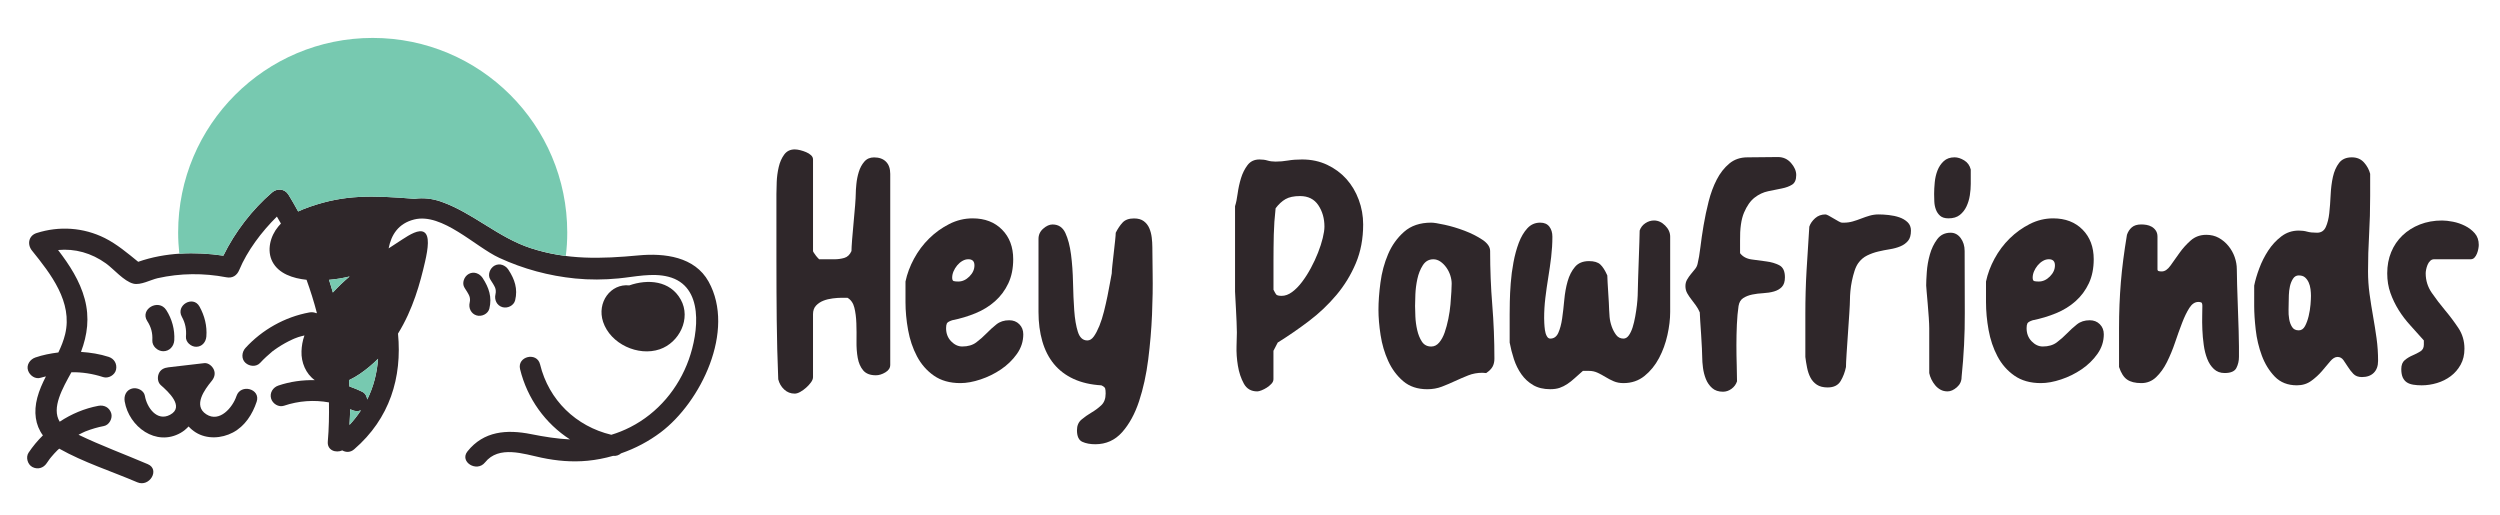
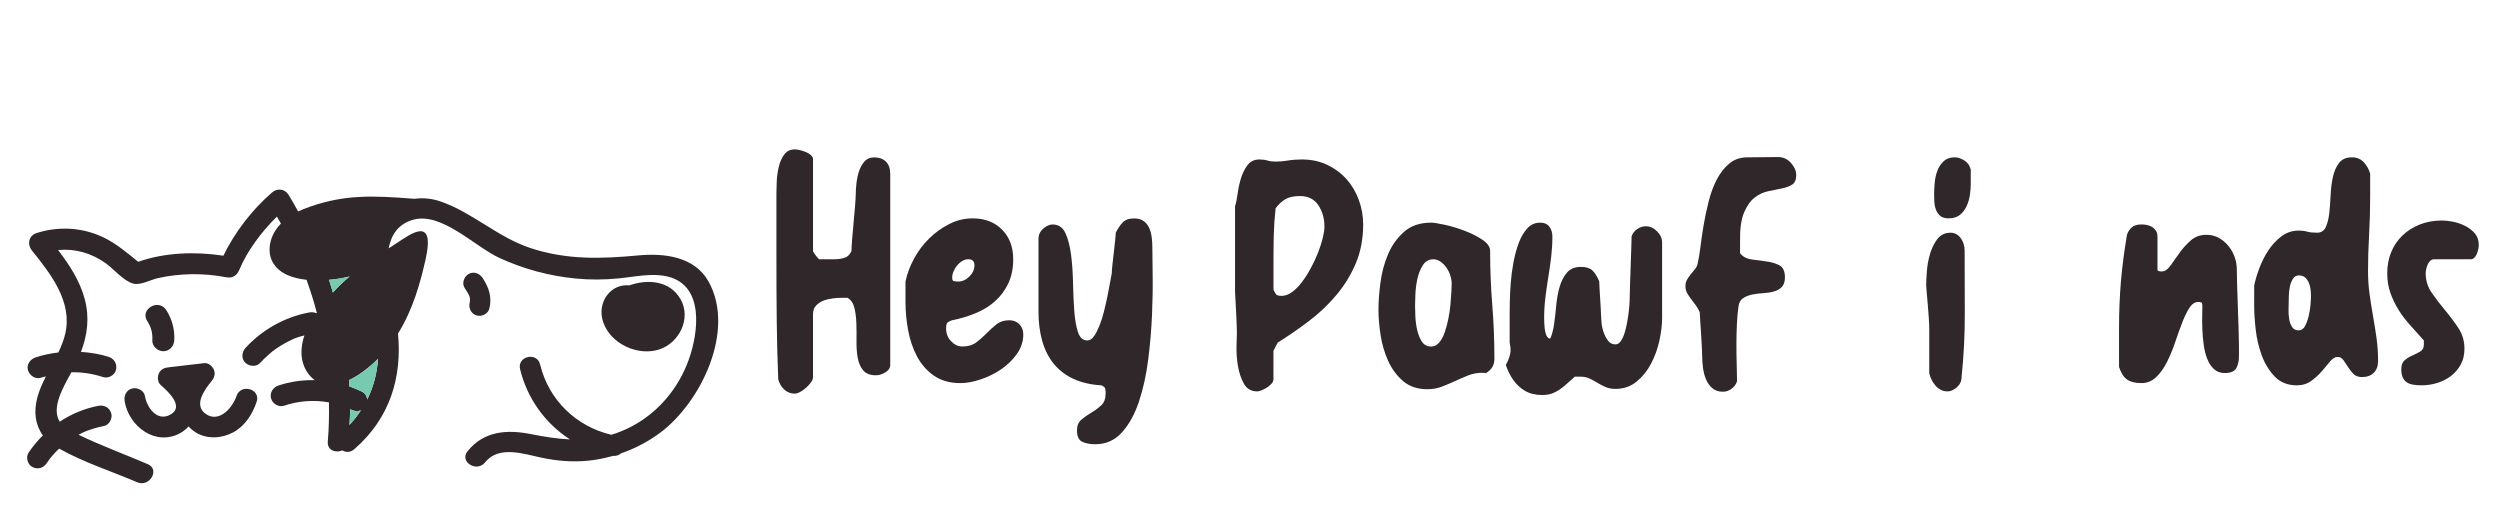
<svg xmlns="http://www.w3.org/2000/svg" version="1.1" id="Layer_1" x="0px" y="0px" viewBox="0 0 1497.72 308.39" style="enable-background:new 0 0 1497.72 308.39;" xml:space="preserve">
  <style type="text/css">
	.st0{fill:#2F272A;}
	.st1{fill:#77C9B0;}
</style>
  <g>
    <g>
      <g>
        <g>
          <path class="st0" d="M141.66,237.28c-2.25,6.79-10.12,16.09-18.09,10.91c-8.06-5.24-0.97-14.82,3.22-19.93      c1.63-1.98,2.39-4.37,1.3-6.85c-0.91-2.07-3.27-4.14-5.73-3.86c-7.19,0.84-14.37,1.67-21.55,2.51c-2.54,0.3-4.72,1.33-5.73,3.86      c-0.89,2.21-0.61,5.19,1.3,6.85c4.41,3.86,14.42,12.98,5.49,17.73c-7.88,4.19-13.9-4.42-15.07-11.35      c-0.57-3.34-4.69-5.22-7.72-4.38c-3.54,0.97-4.95,4.37-4.38,7.72c2.57,15.21,18.8,27.18,33.5,18.85      c1.82-1.03,3.38-2.37,4.77-3.86c1.26,1.37,2.7,2.57,4.27,3.56c6.69,4.19,15.48,3.67,22.29,0.07      c7.19-3.8,11.75-10.95,14.24-18.48C156.3,232.93,144.19,229.64,141.66,237.28z" />
        </g>
        <g>
          <path class="st0" d="M424.53,168.75c-8.32-15.04-26.52-17.19-41.95-15.75c-22.41,2.1-42.97,2.77-64.71-4.37      c-19.59-6.44-34.49-21.1-53.59-27.82c-5.39-1.9-10.82-2.44-15.95-1.71c-26.01-2.07-41.69-2.46-62.47,4.67      c-2.81,0.97-5.18,1.93-7.24,2.91c-1.91-3.37-3.73-6.79-5.81-10.07c-2.28-3.6-6.74-3.96-9.86-1.27      c-11.8,10.16-22.2,23.61-29.13,37.84c-16.8-2.54-34.93-1.99-51.03,3.66c-6.34-5.16-12.81-10.62-20.03-14.23      c-12.77-6.38-27.28-7.32-40.84-2.99c-4.81,1.54-5.74,6.8-2.77,10.49c11.32,14.05,24.51,30.84,19.88,50.11      c-0.92,3.81-2.38,7.41-4.06,10.93c-4.69,0.59-9.34,1.48-13.8,3.02c-3.1,1.07-5.47,4.35-4.38,7.72c0.99,3.07,4.4,5.53,7.72,4.38      c1-0.34,2-0.49,3-0.78c-2.1,4.11-4,8.31-5.18,12.8c-2.22,8.48-1.2,16.35,3.38,22.53c-3.19,3.15-6.08,6.62-8.58,10.36      c-1.83,2.74-0.62,7.07,2.25,8.59c3.16,1.67,6.63,0.67,8.58-2.25c0.54-0.81,1.1-1.61,1.68-2.4c0.09-0.13,0.16-0.21,0.21-0.29      c0.26-0.33,0.52-0.65,0.79-0.98c1.18-1.43,2.44-2.8,3.75-4.1c0.35-0.35,0.74-0.65,1.09-0.98c14.52,8.2,31.53,13.63,46.77,20.16      c7.34,3.15,13.74-7.66,6.33-10.84c-13.7-5.87-28.03-11.13-41.52-17.63c0.06-0.03,0.11-0.07,0.16-0.1      c0.78-0.41,1.56-0.8,2.36-1.18c0.44-0.21,0.89-0.41,1.33-0.61c0.15-0.07,0.17-0.08,0.24-0.11c0.01,0,0.02,0,0.15-0.05      c3.55-1.39,7.19-2.47,10.94-3.18c3.23-0.61,5.37-4.68,4.38-7.72c-1.12-3.45-4.26-5.04-7.72-4.38      c-8.31,1.57-16.15,4.88-23.13,9.51c-5.12-8.26,1.82-20.22,7.02-29.64c6.34-0.1,12.68,0.85,19,2.91      c3.12,1.02,6.99-1.18,7.72-4.38c0.78-3.44-1.04-6.63-4.38-7.72c-5.37-1.75-10.97-2.6-16.61-2.99      c3.85-10.17,5.22-20.54,2.24-31.67c-2.94-10.96-9.13-20.44-15.97-29.37c10.15-0.95,19.99,1.77,28.73,8.06      c4.58,3.29,10.71,10.66,16.38,12.09c4.32,1.09,10.41-2.34,14.54-3.27c13.55-3.04,27.54-3.15,41.17-0.54      c3.66,0.7,6.32-1.03,7.72-4.38c4.78-11.48,13.29-22.81,22.56-31.99c0.81,1.39,1.63,2.78,2.41,4.18      c-0.53,0.56-1.04,1.14-1.54,1.74c-4.88,5.8-7.05,14.43-3.53,21.16c3.74,7.14,12.26,9.94,20.42,10.79      c2.34,6.51,4.42,13.09,6.16,19.78c-0.06,0.09-0.13,0.18-0.2,0.28c-1.27-0.57-2.72-0.79-4.28-0.5      c-14.6,2.67-28.31,10.35-38.3,21.31c-2.21,2.42-2.58,6.51,0,8.87c2.41,2.21,6.51,2.59,8.87,0c2.28-2.49,4.75-4.7,7.32-6.87      c0.05-0.04,0.03-0.02,0.06-0.05c0.02-0.02,0.01,0,0.04-0.02c0.39-0.28,0.77-0.57,1.16-0.85c0.62-0.45,1.25-0.88,1.89-1.31      c1.43-0.95,2.91-1.85,4.42-2.69c1.42-0.79,2.88-1.52,4.36-2.2c0.35-0.16,0.7-0.31,1.05-0.47c0.07-0.03,0.03-0.02,0.06-0.03      c0.1-0.04,0.1-0.03,0.29-0.11c0.71-0.28,1.43-0.55,2.15-0.81c1.2-0.43,2.46-0.63,3.68-0.98c-1.19,3.38-1.64,6.36-1.76,9.46      c-0.27,6.66,2.62,13.55,7.96,17.32c-7.36-0.16-14.74,0.84-21.81,3.23c-3.21,1.08-5.32,4.31-4.38,7.72      c0.86,3.13,4.49,5.47,7.72,4.38c8.76-2.96,18.05-3.63,26.96-2c0.12,7.79-0.01,15.61-0.69,23.44c-0.46,5.31,4.82,7.02,8.68,5.32      c2.09,1.21,4.77,1.36,7.11-0.66c21.39-18.46,28.78-43.08,26.27-69.32c9-14.52,13.31-30.44,16.2-43.05      c1.9-8.29,2.77-15.55-0.51-17.67c-3.13-2.03-8.74,1.47-13.14,4.33c-2.88,1.87-5.58,3.63-8.17,5.34      c1.58-8.22,5.89-14.94,15.27-17.3c16.77-4.23,36.61,16.34,51.02,22.98c14.4,6.64,29.73,10.79,45.52,12.36      c8.63,0.86,17.31,0.79,25.94-0.05c9.67-0.93,20.14-3.47,29.78-1.02c21.63,5.49,18.12,33.33,12.31,49.61      c-6.2,17.36-18.52,32.07-35.01,40.49c-3.84,1.96-7.63,3.46-11.42,4.6c-21.1-5.04-37.46-20.71-42.68-42.18      c-1.87-7.7-13.86-4.85-11.98,2.88c4.3,17.65,15.18,32.61,29.9,42.08c-7.58-0.35-15.3-1.57-23.32-3.17      c-14.54-2.89-28.34-1.87-38.09,10.33c-4.99,6.24,5.58,12.79,10.51,6.62c8.28-10.37,23.17-5.08,33.8-2.84      c9.21,1.94,18.37,2.74,27.76,1.83c5.13-0.5,10.16-1.5,15.09-2.9c1.94,0.19,3.59-0.44,4.84-1.52c8.49-2.94,16.53-7.16,23.76-12.6      C419.86,240.9,440.76,198.07,424.53,168.75z M197.11,167.66c4.26-0.36,8.37-1.05,12.33-2.03c-3.61,3.03-6.89,6.19-10.03,9.6      C198.65,172.7,197.96,170.16,197.11,167.66z M209.37,254.57c0.14-3.13,0.41-6.27,0.43-9.41c0.32,0.15,0.65,0.26,0.96,0.42      c1.76,0.88,3.73,0.92,5.46,0.27C214.23,248.87,211.96,251.78,209.37,254.57z M220.01,239.32c-0.24-1.9-1.17-3.7-2.92-4.58      c-2.53-1.27-5.14-2.31-7.79-3.24c-0.07-1.26-0.05-2.52-0.14-3.77c2.23-1.07,4.38-2.32,6.37-3.67c4.09-2.78,7.69-5.87,10.97-9.13      C225.88,223.51,223.78,231.71,220.01,239.32z" />
        </g>
        <g>
          <path class="st0" d="M395.21,209.26c11.76-3.99,18.94-18.46,12.62-29.79c-6.39-11.45-19.75-12.39-30.85-8.49      c-11.08-1.2-19.57,10.13-15.66,21.89C365.71,206.04,382.3,213.65,395.21,209.26z" />
        </g>
        <g>
          <path class="st0" d="M281.38,181.28c-0.79,3.23,0.81,6.68,4.12,7.68c3.06,0.92,6.89-0.87,7.68-4.12      c1.66-6.81-0.27-12.53-4-18.23c-1.82-2.78-5.23-4.19-8.34-2.52c-2.73,1.47-4.35,5.54-2.52,8.34c0.97,1.48,2.39,3.7,2.84,4.86      C281.58,178.38,281.75,179.78,281.38,181.28z" />
        </g>
        <g>
-           <path class="st0" d="M300.94,184c3.06,0.92,6.88-0.87,7.68-4.12c1.66-6.81-0.27-12.53-4-18.23c-1.82-2.78-5.23-4.18-8.34-2.52      c-2.73,1.47-4.35,5.54-2.52,8.34c0.97,1.47,2.39,3.7,2.84,4.85c0.43,1.09,0.59,2.49,0.23,3.99      C296.03,179.56,297.62,183.01,300.94,184z" />
-         </g>
+           </g>
        <g>
          <path class="st0" d="M97.83,210.42c3.73,0,6.38-3.02,6.58-6.58c0.36-6.37-1.36-12.76-4.82-18.11      c-4.59-7.08-15.99-0.49-11.36,6.64c2.33,3.59,3.27,7.19,3.03,11.46C91.04,207.39,94.41,210.42,97.83,210.42z" />
        </g>
        <g>
-           <path class="st0" d="M117.51,207.75c3.53,0,5.83-2.81,6.11-6.11c0.53-6.32-1.05-12.51-4.12-18.02      c-3.82-6.87-14.38-0.72-10.55,6.17c2.09,3.76,2.81,7.58,2.45,11.85C111.12,204.93,114.4,207.75,117.51,207.75z" />
-         </g>
+           </g>
      </g>
      <g>
        <path class="st1" d="M209.48,165.61c-3.63,3.01-6.9,6.19-10.08,9.64c-0.71-2.56-1.41-5.13-2.3-7.61     C201.35,167.29,205.5,166.59,209.48,165.61z" />
      </g>
      <g>
        <path class="st1" d="M216.2,245.82c-1.94,3.01-4.24,5.92-6.81,8.75c0.09-3.18,0.35-6.28,0.44-9.37c0.26,0.09,0.62,0.27,0.88,0.35     C212.49,246.44,214.52,246.53,216.2,245.82z" />
      </g>
      <g>
        <path class="st1" d="M215.5,224.07c4.16-2.83,7.69-5.84,10.97-9.11c-0.62,8.58-2.65,16.71-6.46,24.41     c-0.27-1.95-1.15-3.72-2.92-4.6c-2.56-1.33-5.13-2.3-7.78-3.27c-0.09-1.24-0.09-2.48-0.18-3.8     C211.43,226.63,213.55,225.39,215.5,224.07z" />
      </g>
      <g>
-         <path class="st1" d="M339.83,139.26c0,4.78-0.26,9.46-0.88,14.06c-6.99-0.89-13.97-2.39-21.05-4.69     c-19.63-6.46-34.49-21.14-53.59-27.85c-5.4-1.86-10.88-2.39-16.01-1.68c-26-2.03-41.65-2.48-62.43,4.69     c-2.83,0.97-5.22,1.95-7.25,2.92c-1.94-3.36-3.71-6.81-5.84-10.08c-2.21-3.62-6.72-3.98-9.82-1.33     c-11.85,10.17-22.19,23.61-29.18,37.85c-8.58-1.24-17.51-1.77-26.35-1.15c-0.44-4.16-0.71-8.4-0.71-12.73     c0-64.38,52.17-116.55,116.55-116.55S339.83,74.88,339.83,139.26z" />
-       </g>
+         </g>
    </g>
    <g>
      <path class="st0" d="M476.11,89.51c0.97,0,2.07,0.15,3.29,0.46c1.22,0.31,2.4,0.7,3.56,1.19c1.16,0.49,2.13,1.1,2.92,1.83    c0.79,0.73,1.19,1.58,1.19,2.56v54.84c0,0.25,0.18,0.61,0.55,1.1c0.24,0.37,0.58,0.85,1.01,1.46c0.43,0.61,1.13,1.4,2.1,2.38h4.75    h4.39c2.07,0,4.05-0.27,5.94-0.82c1.89-0.55,3.32-1.92,4.3-4.11c0-1.22,0.12-3.47,0.37-6.76c0.24-3.29,0.55-6.76,0.91-10.42    c0.37-3.66,0.67-7.1,0.91-10.33c0.24-3.23,0.37-5.45,0.37-6.67c0-1.46,0.12-3.44,0.37-5.94c0.24-2.5,0.73-4.94,1.46-7.31    c0.73-2.38,1.83-4.42,3.29-6.12c1.46-1.71,3.41-2.56,5.85-2.56c3.04,0,5.42,0.85,7.13,2.56c1.71,1.71,2.56,4.14,2.56,7.31v114.44    c0,1.83-0.98,3.32-2.93,4.48c-1.95,1.16-3.84,1.74-5.67,1.74c-3.41,0-5.94-0.97-7.59-2.92c-1.65-1.95-2.74-4.45-3.29-7.5    c-0.55-3.04-0.79-6.4-0.73-10.05c0.06-3.66,0.03-7.22-0.09-10.69c-0.12-3.47-0.52-6.58-1.19-9.32c-0.67-2.74-2.04-4.72-4.11-5.94    h-3.66c-1.46,0-3.2,0.12-5.21,0.37c-2.01,0.25-3.87,0.7-5.58,1.37c-1.71,0.67-3.17,1.65-4.39,2.92c-1.22,1.28-1.83,3.02-1.83,5.21    v37.66c0,0.98-0.4,2.01-1.19,3.11c-0.79,1.1-1.77,2.16-2.92,3.2c-1.16,1.03-2.35,1.89-3.56,2.56c-1.22,0.67-2.32,1.01-3.29,1.01    c-2.44,0-4.54-0.82-6.31-2.47c-1.77-1.65-2.96-3.69-3.56-6.12c-0.49-12.19-0.79-24.01-0.91-35.46    c-0.12-11.45-0.18-23.58-0.18-36.38V116.2c0-1.83,0.06-4.23,0.18-7.22c0.12-2.98,0.52-5.94,1.19-8.87    c0.67-2.92,1.77-5.42,3.29-7.5C471.33,90.54,473.43,89.51,476.11,89.51z" />
      <path class="st0" d="M542.47,180.91v-12.25c0.97-4.63,2.68-9.2,5.12-13.71c2.44-4.51,5.45-8.53,9.05-12.07    c3.59-3.53,7.62-6.43,12.07-8.68c4.45-2.25,9.11-3.38,13.98-3.38c7.31,0,13.19,2.26,17.64,6.76c4.45,4.51,6.67,10.42,6.67,17.73    c0,5.48-0.98,10.3-2.92,14.44c-1.95,4.14-4.6,7.71-7.95,10.69c-3.35,2.99-7.25,5.39-11.7,7.22c-4.45,1.83-9.11,3.23-13.98,4.2    c-1.83,0.61-2.9,1.25-3.2,1.92c-0.31,0.67-0.46,1.62-0.46,2.83c0,3.17,1.01,5.79,3.02,7.86c2.01,2.07,4.23,3.11,6.67,3.11    c3.41,0,6.22-0.82,8.41-2.47c2.19-1.65,4.23-3.44,6.12-5.39c1.89-1.95,3.87-3.75,5.94-5.39c2.07-1.65,4.63-2.47,7.68-2.47    c2.44,0,4.45,0.79,6.03,2.38c1.58,1.58,2.38,3.6,2.38,6.03c0,4.27-1.28,8.2-3.84,11.79c-2.56,3.6-5.73,6.67-9.51,9.23    c-3.78,2.56-7.86,4.57-12.25,6.03c-4.39,1.46-8.41,2.19-12.06,2.19c-6.34,0-11.64-1.49-15.9-4.48    c-4.27-2.98-7.65-6.85-10.15-11.61c-2.5-4.75-4.27-9.99-5.3-15.72C542.99,192,542.47,186.4,542.47,180.91z M570.44,166.29    c0,1.22,0.3,1.92,0.91,2.1c0.61,0.18,1.52,0.27,2.74,0.27c2.44,0,4.66-1.01,6.67-3.02c2.01-2.01,3.02-4.23,3.02-6.67    c0-2.44-1.22-3.66-3.66-3.66c-1.22,0-2.41,0.34-3.56,1.01c-1.16,0.67-2.19,1.55-3.11,2.65s-1.65,2.29-2.19,3.56    C570.72,163.82,570.44,165.07,570.44,166.29z" />
      <path class="st0" d="M630.58,134.48c3.53,0,6.09,1.71,7.68,5.12c1.58,3.41,2.71,7.71,3.38,12.89c0.67,5.18,1.07,10.76,1.19,16.73    c0.12,5.97,0.37,11.55,0.73,16.73c0.37,5.18,1.1,9.48,2.19,12.89c1.1,3.41,2.98,5.12,5.67,5.12c1.46,0,2.77-0.82,3.93-2.47    c1.16-1.65,2.25-3.75,3.29-6.31c1.03-2.56,1.95-5.42,2.74-8.59c0.79-3.17,1.49-6.24,2.1-9.23c0.61-2.98,1.12-5.7,1.55-8.13    c0.43-2.44,0.76-4.26,1.01-5.48c0-0.97,0.12-2.59,0.37-4.84c0.24-2.25,0.52-4.69,0.82-7.31c0.3-2.62,0.58-5.09,0.82-7.4    c0.24-2.31,0.37-3.9,0.37-4.75c1.22-2.44,2.59-4.48,4.11-6.12c1.52-1.65,3.81-2.47,6.86-2.47c2.44,0,4.39,0.55,5.85,1.65    s2.56,2.5,3.29,4.2c0.73,1.71,1.22,3.56,1.46,5.58c0.24,2.01,0.37,3.93,0.37,5.76c0,3.66,0.06,9.11,0.18,16.36    c0.12,7.25,0,15.26-0.37,24.04c-0.37,8.77-1.13,17.73-2.28,26.87c-1.16,9.14-2.99,17.49-5.48,25.04    c-2.5,7.56-5.88,13.74-10.15,18.56c-4.27,4.81-9.63,7.22-16.09,7.22c-3.05,0-5.64-0.49-7.77-1.46c-2.13-0.98-3.2-3.29-3.2-6.95    c0-2.68,0.88-4.78,2.65-6.31c1.77-1.53,3.75-2.92,5.94-4.2c2.19-1.28,4.17-2.74,5.94-4.39c1.77-1.65,2.65-3.99,2.65-7.04    c0-1.34-0.09-2.35-0.27-3.02c-0.18-0.67-0.95-1.31-2.29-1.92c-6.34-0.37-11.88-1.65-16.64-3.84c-4.75-2.19-8.68-5.18-11.79-8.96    c-3.11-3.78-5.42-8.32-6.95-13.62c-1.52-5.3-2.28-11.12-2.28-17.46v-43.87c0-2.44,0.94-4.48,2.83-6.12    C626.89,135.3,628.75,134.48,630.58,134.48z" />
      <path class="st0" d="M741,199.19c0-1.58-0.06-3.68-0.18-6.31c-0.12-2.62-0.25-5.21-0.37-7.77c-0.12-2.56-0.25-4.84-0.37-6.86    c-0.12-2.01-0.18-3.2-0.18-3.56v-51.19c0.61-1.83,1.13-4.32,1.55-7.5c0.43-3.17,1.1-6.24,2.01-9.23c0.91-2.98,2.22-5.6,3.93-7.86    c1.71-2.25,4.08-3.38,7.13-3.38c1.83,0,3.44,0.21,4.84,0.64c1.4,0.43,3.02,0.64,4.84,0.64c2.44,0,4.9-0.21,7.4-0.64    c2.5-0.43,5.33-0.64,8.5-0.64c5.48,0,10.48,1.07,14.99,3.2c4.51,2.13,8.35,4.97,11.52,8.5c3.17,3.54,5.64,7.68,7.4,12.43    c1.77,4.75,2.65,9.69,2.65,14.81c0,8.53-1.46,16.27-4.39,23.22s-6.8,13.29-11.61,19.01c-4.82,5.73-10.27,10.91-16.36,15.54    c-6.1,4.63-12.37,8.96-18.83,12.98l-2.56,4.94v17c0,0.97-0.4,1.89-1.19,2.74c-0.79,0.85-1.71,1.61-2.74,2.29    c-1.04,0.67-2.1,1.22-3.2,1.65c-1.1,0.43-1.95,0.64-2.56,0.64c-3.66,0-6.34-1.55-8.04-4.66c-1.71-3.11-2.9-6.67-3.56-10.69    c-0.67-4.02-0.95-7.98-0.82-11.88C740.93,203.34,741,200.65,741,199.19z M762.93,156.41v17.18c0.61,1.22,1.13,2.13,1.55,2.74    c0.43,0.61,1.55,0.91,3.38,0.91c2.07,0,4.14-0.76,6.22-2.29c2.07-1.52,4.05-3.53,5.94-6.03c1.89-2.5,3.66-5.27,5.3-8.32    c1.65-3.04,3.08-6.12,4.3-9.23c1.22-3.11,2.16-6.03,2.83-8.77c0.67-2.74,1.01-5.03,1.01-6.86c0-4.87-1.22-9.14-3.66-12.8    c-2.44-3.66-6.1-5.48-10.97-5.48c-3.66,0-6.55,0.61-8.68,1.83c-2.13,1.22-4.11,3.05-5.94,5.48c-0.61,5.48-0.98,10.76-1.1,15.81    C762.99,145.66,762.93,150.93,762.93,156.41z" />
      <path class="st0" d="M825.82,185.66c0-4.87,0.39-10.33,1.19-16.36c0.79-6.03,2.31-11.7,4.57-17c2.25-5.3,5.45-9.78,9.6-13.44    c4.14-3.66,9.57-5.48,16.27-5.48c1.46,0,4.14,0.43,8.04,1.28c3.9,0.85,7.86,2.04,11.88,3.56c4.02,1.53,7.59,3.32,10.69,5.39    c3.11,2.07,4.66,4.33,4.66,6.76c0,11.09,0.43,21.85,1.28,32.27c0.85,10.42,1.28,21.18,1.28,32.27c0,1.83-0.37,3.41-1.1,4.75    c-0.73,1.34-2.01,2.62-3.84,3.84c-0.37,0-0.73-0.03-1.1-0.09c-0.37-0.06-0.73-0.09-1.1-0.09c-3.05,0-5.88,0.52-8.5,1.55    c-2.62,1.04-5.24,2.17-7.86,3.38c-2.62,1.22-5.27,2.35-7.95,3.38c-2.68,1.03-5.61,1.55-8.77,1.55c-5.85,0-10.67-1.62-14.44-4.84    c-3.78-3.23-6.76-7.25-8.96-12.07c-2.19-4.81-3.72-9.99-4.57-15.54C826.24,195.2,825.82,190.17,825.82,185.66z M857.44,207.6    c1.83,0,3.41-0.79,4.75-2.38c1.34-1.58,2.44-3.59,3.29-6.03c0.85-2.44,1.58-5.15,2.19-8.13c0.61-2.98,1.03-5.88,1.28-8.68    c0.24-2.8,0.43-5.33,0.55-7.59c0.12-2.25,0.18-3.87,0.18-4.84c0-1.58-0.27-3.23-0.82-4.94c-0.55-1.71-1.34-3.29-2.38-4.75    c-1.04-1.46-2.23-2.65-3.56-3.56c-1.34-0.91-2.74-1.37-4.2-1.37c-2.68,0-4.78,1.19-6.31,3.56c-1.53,2.38-2.62,5.12-3.29,8.23    c-0.67,3.11-1.07,6.22-1.19,9.32c-0.12,3.11-0.18,5.39-0.18,6.86s0.06,3.56,0.18,6.31c0.12,2.74,0.49,5.46,1.1,8.13    c0.61,2.68,1.55,5,2.83,6.95C853.15,206.63,855,207.6,857.44,207.6z" />
-       <path class="st0" d="M904.42,205.22v-17c0-1.71,0.03-4.2,0.09-7.5c0.06-3.29,0.24-6.98,0.55-11.06c0.3-4.08,0.85-8.25,1.65-12.52    c0.79-4.26,1.86-8.16,3.2-11.7c1.34-3.53,3.04-6.43,5.12-8.68c2.07-2.25,4.63-3.38,7.68-3.38c2.44,0,4.26,0.79,5.48,2.38    c1.22,1.59,1.83,3.6,1.83,6.03c0,4.02-0.25,8.08-0.73,12.16c-0.49,4.08-1.07,8.17-1.74,12.25c-0.67,4.08-1.25,8.17-1.74,12.25    c-0.49,4.08-0.73,8.13-0.73,12.16c0,0.61,0.03,1.58,0.09,2.92c0.06,1.34,0.18,2.71,0.37,4.11c0.18,1.4,0.55,2.62,1.1,3.66    c0.55,1.04,1.25,1.55,2.1,1.55c2.19,0,3.81-1.16,4.84-3.47c1.03-2.31,1.8-5.18,2.29-8.59c0.49-3.41,0.91-7.13,1.28-11.15    c0.37-4.02,1.03-7.74,2.01-11.15c0.97-3.41,2.44-6.28,4.39-8.59c1.95-2.31,4.75-3.47,8.41-3.47c3.04,0,5.3,0.67,6.76,2.01    c1.46,1.34,2.86,3.54,4.2,6.58c0,0.85,0.06,2.26,0.18,4.2c0.12,1.95,0.24,3.99,0.37,6.12c0.12,2.13,0.24,4.14,0.37,6.03    c0.12,1.89,0.18,3.32,0.18,4.3c0,0.85,0.09,2.26,0.27,4.2c0.18,1.95,0.61,3.87,1.28,5.76c0.67,1.89,1.55,3.56,2.65,5.03    c1.1,1.46,2.56,2.19,4.39,2.19c1.22,0,2.29-0.64,3.2-1.92s1.67-2.89,2.29-4.84c0.61-1.95,1.12-4.11,1.55-6.49    c0.43-2.38,0.76-4.63,1.01-6.76c0.24-2.13,0.39-4.05,0.46-5.76c0.06-1.71,0.09-2.86,0.09-3.47c0-1.22,0.06-3.53,0.18-6.95    c0.12-3.41,0.24-7.01,0.37-10.79c0.12-3.78,0.24-7.37,0.37-10.79c0.12-3.41,0.18-5.73,0.18-6.95c0.61-1.83,1.74-3.29,3.38-4.39    c1.65-1.1,3.38-1.65,5.21-1.65c2.44,0,4.66,1.01,6.67,3.02c2.01,2.01,3.02,4.24,3.02,6.67v45.15c0,4.27-0.55,8.87-1.65,13.8    c-1.1,4.94-2.77,9.54-5.03,13.8c-2.26,4.27-5.15,7.83-8.68,10.69c-3.54,2.86-7.74,4.3-12.61,4.3c-2.19,0-4.14-0.37-5.85-1.1    c-1.71-0.73-3.35-1.58-4.94-2.56c-1.59-0.97-3.17-1.83-4.75-2.56c-1.59-0.73-3.29-1.1-5.12-1.1h-3.66    c-1.83,1.59-3.47,3.05-4.94,4.39c-1.46,1.34-2.92,2.5-4.39,3.47c-1.46,0.97-2.99,1.74-4.57,2.29c-1.59,0.55-3.47,0.82-5.67,0.82    c-4.02,0-7.44-0.82-10.24-2.47c-2.81-1.65-5.15-3.81-7.04-6.49c-1.89-2.68-3.38-5.7-4.48-9.05    C905.89,211.84,905.03,208.52,904.42,205.22z" />
+       <path class="st0" d="M904.42,205.22v-17c0-1.71,0.03-4.2,0.09-7.5c0.06-3.29,0.24-6.98,0.55-11.06c0.3-4.08,0.85-8.25,1.65-12.52    c0.79-4.26,1.86-8.16,3.2-11.7c1.34-3.53,3.04-6.43,5.12-8.68c2.07-2.25,4.63-3.38,7.68-3.38c2.44,0,4.26,0.79,5.48,2.38    c1.22,1.59,1.83,3.6,1.83,6.03c0,4.02-0.25,8.08-0.73,12.16c-0.49,4.08-1.07,8.17-1.74,12.25c-0.67,4.08-1.25,8.17-1.74,12.25    c-0.49,4.08-0.73,8.13-0.73,12.16c0,0.61,0.03,1.58,0.09,2.92c0.06,1.34,0.18,2.71,0.37,4.11c0.18,1.4,0.55,2.62,1.1,3.66    c0.55,1.04,1.25,1.55,2.1,1.55c1.03-2.31,1.8-5.18,2.29-8.59c0.49-3.41,0.91-7.13,1.28-11.15    c0.37-4.02,1.03-7.74,2.01-11.15c0.97-3.41,2.44-6.28,4.39-8.59c1.95-2.31,4.75-3.47,8.41-3.47c3.04,0,5.3,0.67,6.76,2.01    c1.46,1.34,2.86,3.54,4.2,6.58c0,0.85,0.06,2.26,0.18,4.2c0.12,1.95,0.24,3.99,0.37,6.12c0.12,2.13,0.24,4.14,0.37,6.03    c0.12,1.89,0.18,3.32,0.18,4.3c0,0.85,0.09,2.26,0.27,4.2c0.18,1.95,0.61,3.87,1.28,5.76c0.67,1.89,1.55,3.56,2.65,5.03    c1.1,1.46,2.56,2.19,4.39,2.19c1.22,0,2.29-0.64,3.2-1.92s1.67-2.89,2.29-4.84c0.61-1.95,1.12-4.11,1.55-6.49    c0.43-2.38,0.76-4.63,1.01-6.76c0.24-2.13,0.39-4.05,0.46-5.76c0.06-1.71,0.09-2.86,0.09-3.47c0-1.22,0.06-3.53,0.18-6.95    c0.12-3.41,0.24-7.01,0.37-10.79c0.12-3.78,0.24-7.37,0.37-10.79c0.12-3.41,0.18-5.73,0.18-6.95c0.61-1.83,1.74-3.29,3.38-4.39    c1.65-1.1,3.38-1.65,5.21-1.65c2.44,0,4.66,1.01,6.67,3.02c2.01,2.01,3.02,4.24,3.02,6.67v45.15c0,4.27-0.55,8.87-1.65,13.8    c-1.1,4.94-2.77,9.54-5.03,13.8c-2.26,4.27-5.15,7.83-8.68,10.69c-3.54,2.86-7.74,4.3-12.61,4.3c-2.19,0-4.14-0.37-5.85-1.1    c-1.71-0.73-3.35-1.58-4.94-2.56c-1.59-0.97-3.17-1.83-4.75-2.56c-1.59-0.73-3.29-1.1-5.12-1.1h-3.66    c-1.83,1.59-3.47,3.05-4.94,4.39c-1.46,1.34-2.92,2.5-4.39,3.47c-1.46,0.97-2.99,1.74-4.57,2.29c-1.59,0.55-3.47,0.82-5.67,0.82    c-4.02,0-7.44-0.82-10.24-2.47c-2.81-1.65-5.15-3.81-7.04-6.49c-1.89-2.68-3.38-5.7-4.48-9.05    C905.89,211.84,905.03,208.52,904.42,205.22z" />
      <path class="st0" d="M1009.72,171.41c0-1.46,0.33-2.77,1.01-3.93c0.67-1.16,1.43-2.25,2.29-3.29c0.85-1.03,1.67-2.04,2.47-3.02    c0.79-0.97,1.31-2.07,1.55-3.29c0.61-2.44,1.16-5.7,1.65-9.78c0.49-4.08,1.13-8.47,1.92-13.16c0.79-4.69,1.8-9.44,3.02-14.26    c1.22-4.81,2.83-9.17,4.84-13.07c2.01-3.9,4.51-7.1,7.5-9.6c2.98-2.5,6.61-3.75,10.88-3.75l18.28-0.18c3.17,0,5.79,1.19,7.86,3.56    c2.07,2.38,3.11,4.78,3.11,7.22c0,2.81-0.82,4.72-2.47,5.76c-1.65,1.04-3.72,1.8-6.22,2.29c-2.5,0.49-5.21,1.04-8.13,1.65    c-2.92,0.61-5.64,1.89-8.14,3.84c-2.5,1.95-4.6,4.94-6.31,8.96c-1.71,4.02-2.5,9.69-2.38,17v7.31c1.58,2.07,3.87,3.32,6.86,3.75    c2.98,0.43,5.94,0.82,8.87,1.19c2.92,0.37,5.51,1.13,7.77,2.29c2.25,1.16,3.38,3.56,3.38,7.22c0,2.56-0.61,4.48-1.83,5.76    c-1.22,1.28-2.81,2.19-4.75,2.74c-1.95,0.55-4.08,0.89-6.4,1.01c-2.32,0.12-4.51,0.4-6.58,0.82c-2.07,0.43-3.87,1.13-5.39,2.1    c-1.53,0.98-2.47,2.56-2.83,4.75c-0.49,3.29-0.82,7.01-1.01,11.15c-0.18,4.14-0.27,8.26-0.27,12.34c0,4.08,0.06,8.02,0.18,11.79    c0.12,3.78,0.18,7.07,0.18,9.87c-0.61,1.83-1.71,3.32-3.29,4.48c-1.59,1.16-3.29,1.74-5.12,1.74c-2.68,0-4.84-0.73-6.49-2.19    c-1.65-1.46-2.9-3.26-3.75-5.39c-0.85-2.13-1.43-4.39-1.74-6.76c-0.31-2.38-0.46-4.48-0.46-6.31c0-0.97-0.06-2.74-0.18-5.3    c-0.12-2.56-0.27-5.27-0.46-8.13c-0.18-2.86-0.37-5.6-0.55-8.23c-0.18-2.62-0.27-4.36-0.27-5.21c-0.61-1.46-1.37-2.83-2.29-4.11    c-0.91-1.28-1.83-2.5-2.74-3.66c-0.91-1.16-1.74-2.38-2.47-3.66C1010.08,174.42,1009.72,172.99,1009.72,171.41z" />
-       <path class="st0" d="M1081.56,213.82v-25.59c0-9.14,0.24-17.88,0.73-26.23c0.49-8.35,1.03-17.09,1.65-26.23    c0.61-1.83,1.77-3.5,3.47-5.03c1.71-1.52,3.78-2.28,6.22-2.28c0.37,0,1.01,0.25,1.92,0.73c0.91,0.49,1.92,1.07,3.02,1.74    c1.1,0.67,2.1,1.25,3.02,1.74c0.91,0.49,1.55,0.73,1.92,0.73h1.1c1.83,0,3.59-0.24,5.3-0.73c1.71-0.49,3.41-1.07,5.12-1.74    c1.71-0.67,3.41-1.25,5.12-1.74c1.71-0.49,3.47-0.73,5.3-0.73s3.87,0.12,6.12,0.37c2.25,0.25,4.36,0.7,6.31,1.37    c1.95,0.67,3.59,1.65,4.94,2.93c1.34,1.28,2.01,2.96,2.01,5.03c0,2.68-0.58,4.72-1.74,6.12c-1.16,1.4-2.68,2.5-4.57,3.29    c-1.89,0.79-3.99,1.37-6.31,1.74c-2.32,0.37-4.63,0.82-6.95,1.37c-2.32,0.55-4.54,1.34-6.67,2.38c-2.13,1.04-3.93,2.59-5.39,4.66    c-0.85,1.22-1.59,2.77-2.19,4.66c-0.61,1.89-1.13,3.87-1.55,5.94c-0.43,2.07-0.73,4.11-0.91,6.12c-0.18,2.01-0.27,3.75-0.27,5.21    s-0.12,4.11-0.37,7.95c-0.25,3.84-0.52,7.89-0.82,12.16c-0.31,4.27-0.58,8.32-0.82,12.16c-0.25,3.84-0.37,6.49-0.37,7.95    c-0.61,3.05-1.68,5.85-3.2,8.41c-1.53,2.56-4.11,3.84-7.77,3.84c-2.68,0-4.84-0.55-6.49-1.65c-1.65-1.1-2.92-2.53-3.84-4.3    s-1.58-3.75-2.01-5.94C1082.14,218.02,1081.81,215.89,1081.56,213.82z" />
      <path class="st0" d="M1153.95,171.04c0-1.83,0.12-4.51,0.37-8.04c0.24-3.53,0.85-7.04,1.83-10.51c0.97-3.47,2.44-6.52,4.39-9.14    c1.95-2.62,4.63-3.93,8.04-3.93c2.44,0,4.45,1.07,6.03,3.2c1.58,2.13,2.38,4.72,2.38,7.77c0,12.19,0.03,24.59,0.09,37.2    c0.06,12.61-0.58,25.38-1.92,38.3c0,2.44-0.95,4.48-2.83,6.12c-1.89,1.65-3.75,2.47-5.58,2.47c-1.58,0-2.99-0.34-4.2-1.01    c-1.22-0.67-2.29-1.55-3.2-2.65c-0.91-1.1-1.68-2.29-2.29-3.56c-0.61-1.28-1.04-2.53-1.28-3.75v-26.87c0-1.46-0.09-3.56-0.27-6.31    c-0.18-2.74-0.4-5.48-0.64-8.23c-0.25-2.74-0.46-5.18-0.64-7.31C1154.05,172.66,1153.95,171.41,1153.95,171.04z M1158.71,116.2    c0-2.07,0.12-4.39,0.37-6.95c0.24-2.56,0.79-4.94,1.65-7.13c0.85-2.19,2.1-4.05,3.75-5.58c1.65-1.52,3.81-2.29,6.49-2.29    c1.83,0,3.75,0.61,5.76,1.83c2.01,1.22,3.32,3.05,3.93,5.48v8.59c0,2.19-0.18,4.48-0.55,6.86s-1.04,4.6-2.01,6.67    c-0.98,2.07-2.32,3.78-4.02,5.12c-1.71,1.34-3.96,2.01-6.76,2.01c-2.19,0-3.87-0.52-5.03-1.55c-1.16-1.03-2.01-2.31-2.56-3.84    c-0.55-1.52-0.85-3.14-0.91-4.84C1158.74,118.88,1158.71,117.42,1158.71,116.2z" />
-       <path class="st0" d="M1189.79,180.91v-12.25c0.97-4.63,2.68-9.2,5.12-13.71c2.44-4.51,5.45-8.53,9.05-12.07    c3.59-3.53,7.62-6.43,12.07-8.68c4.45-2.25,9.11-3.38,13.98-3.38c7.31,0,13.19,2.26,17.64,6.76c4.45,4.51,6.67,10.42,6.67,17.73    c0,5.48-0.98,10.3-2.92,14.44c-1.95,4.14-4.6,7.71-7.95,10.69c-3.35,2.99-7.25,5.39-11.7,7.22c-4.45,1.83-9.11,3.23-13.98,4.2    c-1.83,0.61-2.9,1.25-3.2,1.92c-0.31,0.67-0.46,1.62-0.46,2.83c0,3.17,1.01,5.79,3.02,7.86c2.01,2.07,4.23,3.11,6.67,3.11    c3.41,0,6.22-0.82,8.41-2.47c2.19-1.65,4.23-3.44,6.12-5.39c1.89-1.95,3.87-3.75,5.94-5.39c2.07-1.65,4.63-2.47,7.68-2.47    c2.44,0,4.45,0.79,6.03,2.38c1.58,1.58,2.38,3.6,2.38,6.03c0,4.27-1.28,8.2-3.84,11.79c-2.56,3.6-5.73,6.67-9.51,9.23    c-3.78,2.56-7.86,4.57-12.25,6.03c-4.39,1.46-8.41,2.19-12.07,2.19c-6.34,0-11.64-1.49-15.9-4.48    c-4.27-2.98-7.65-6.85-10.15-11.61c-2.5-4.75-4.27-9.99-5.3-15.72C1190.3,192,1189.79,186.4,1189.79,180.91z M1217.75,166.29    c0,1.22,0.3,1.92,0.91,2.1c0.61,0.18,1.52,0.27,2.74,0.27c2.44,0,4.66-1.01,6.67-3.02c2.01-2.01,3.02-4.23,3.02-6.67    c0-2.44-1.22-3.66-3.66-3.66c-1.22,0-2.41,0.34-3.56,1.01c-1.16,0.67-2.19,1.55-3.11,2.65s-1.65,2.29-2.19,3.56    C1218.03,163.82,1217.75,165.07,1217.75,166.29z" />
      <path class="st0" d="M1269.49,219.85v-23.22c0-4.87,0.09-9.57,0.27-14.08c0.18-4.51,0.46-8.99,0.82-13.44    c0.37-4.45,0.85-9.02,1.46-13.71c0.61-4.69,1.34-9.6,2.19-14.72c0.61-1.83,1.58-3.32,2.92-4.48c1.34-1.16,3.23-1.74,5.67-1.74    c0.97,0,2.01,0.09,3.11,0.27s2.13,0.55,3.11,1.1c0.97,0.55,1.8,1.31,2.47,2.29c0.67,0.98,1.01,2.19,1.01,3.66v19.56    c0,0.61,0.27,0.98,0.82,1.1c0.55,0.12,1.13,0.18,1.74,0.18c1.83,0,3.56-1.16,5.21-3.47c1.65-2.31,3.44-4.84,5.39-7.59    c1.95-2.74,4.2-5.24,6.76-7.5c2.56-2.25,5.67-3.38,9.32-3.38c2.8,0,5.3,0.61,7.5,1.83c2.19,1.22,4.11,2.83,5.76,4.84    c1.65,2.01,2.89,4.24,3.75,6.67c0.85,2.44,1.28,4.88,1.28,7.31c0,1.83,0.06,4.94,0.18,9.32c0.12,4.39,0.27,8.99,0.46,13.8    c0.18,4.82,0.33,9.41,0.46,13.8c0.12,4.39,0.18,7.5,0.18,9.32v6.22c0,2.44-0.52,4.66-1.55,6.67c-1.04,2.01-3.38,3.02-7.04,3.02    c-2.56,0-4.69-0.79-6.4-2.38c-1.71-1.58-3.05-3.62-4.02-6.12c-0.98-2.5-1.68-5.3-2.1-8.41c-0.43-3.11-0.7-6.15-0.82-9.14    c-0.12-2.98-0.15-5.73-0.09-8.23c0.06-2.5,0.09-4.48,0.09-5.94c0-1.22-0.25-1.92-0.73-2.1c-0.49-0.18-1.04-0.27-1.65-0.27    c-2.07,0-3.87,1.19-5.39,3.56c-1.53,2.38-2.99,5.39-4.39,9.05c-1.4,3.66-2.81,7.56-4.2,11.7c-1.4,4.14-3.02,8.04-4.84,11.7    s-3.99,6.67-6.49,9.05c-2.5,2.38-5.46,3.56-8.87,3.56c-3.66,0-6.49-0.7-8.5-2.1C1272.32,226.04,1270.7,223.51,1269.49,219.85z" />
      <path class="st0" d="M1350.47,171.04c0.61-3.04,1.61-6.46,3.02-10.24c1.4-3.78,3.2-7.34,5.39-10.69c2.19-3.35,4.81-6.18,7.86-8.5    c3.04-2.31,6.52-3.47,10.42-3.47c1.83,0,3.5,0.21,5.03,0.64c1.52,0.43,3.5,0.64,5.94,0.64c2.44,0,4.17-1.13,5.21-3.38    c1.03-2.25,1.74-5.03,2.1-8.32s0.64-6.92,0.82-10.88c0.18-3.96,0.64-7.59,1.37-10.88c0.73-3.29,1.95-6.06,3.66-8.32    c1.71-2.25,4.26-3.38,7.68-3.38c3.04,0,5.48,1.04,7.31,3.11c1.83,2.07,3.04,4.33,3.66,6.76v13.35c0,8.04-0.21,15.75-0.64,23.13    c-0.43,7.38-0.64,14.72-0.64,22.03c0,4.51,0.3,8.99,0.91,13.44c0.61,4.45,1.31,8.9,2.1,13.34c0.79,4.45,1.49,8.87,2.1,13.25    c0.61,4.39,0.91,8.9,0.91,13.53c0,3.05-0.85,5.42-2.56,7.13c-1.71,1.71-4.08,2.56-7.13,2.56c-2.19,0-3.9-0.64-5.12-1.92    c-1.22-1.28-2.29-2.65-3.2-4.11s-1.83-2.83-2.74-4.11c-0.91-1.28-2.1-1.92-3.56-1.92s-2.93,0.89-4.39,2.65    c-1.46,1.77-3.11,3.72-4.94,5.85c-1.83,2.13-3.96,4.08-6.4,5.85c-2.44,1.77-5.3,2.65-8.59,2.65c-5.48,0-9.9-1.74-13.25-5.21    c-3.35-3.47-5.94-7.68-7.77-12.61c-1.83-4.94-3.05-10.11-3.66-15.54c-0.61-5.42-0.91-10.15-0.91-14.17V171.04z M1377.16,197.91    c1.58,0,2.83-0.85,3.75-2.56c0.91-1.71,1.65-3.72,2.19-6.03c0.55-2.31,0.91-4.6,1.1-6.86c0.18-2.25,0.27-3.99,0.27-5.21    c0-1.22-0.09-2.56-0.27-4.02c-0.18-1.46-0.55-2.8-1.1-4.02c-0.55-1.22-1.28-2.22-2.19-3.02c-0.91-0.79-2.17-1.19-3.75-1.19    c-1.46,0-2.62,0.67-3.47,2.01c-0.85,1.34-1.46,2.87-1.83,4.57c-0.37,1.71-0.58,3.44-0.64,5.21c-0.06,1.77-0.09,3.14-0.09,4.11    c0,1.22-0.03,2.77-0.09,4.66c-0.06,1.89,0.06,3.75,0.37,5.58c0.3,1.83,0.88,3.41,1.74,4.75    C1373.99,197.24,1375.33,197.91,1377.16,197.91z" />
      <path class="st0" d="M1438.58,221.13c0-2.44,0.7-4.23,2.1-5.39c1.4-1.16,2.95-2.1,4.66-2.83c1.71-0.73,3.26-1.52,4.66-2.38    c1.4-0.85,2.1-2.19,2.1-4.02v-2.56c-2.68-3.04-5.36-6.03-8.04-8.96c-2.68-2.92-5.03-6-7.04-9.23c-2.01-3.23-3.66-6.64-4.94-10.24    c-1.28-3.59-1.92-7.52-1.92-11.79c0-4.63,0.79-8.87,2.38-12.71c1.58-3.84,3.84-7.16,6.76-9.96c2.93-2.8,6.4-5,10.42-6.58    c4.02-1.58,8.47-2.38,13.34-2.38c1.83,0,3.99,0.25,6.49,0.73c2.5,0.49,4.9,1.31,7.22,2.47c2.31,1.16,4.26,2.65,5.85,4.48    c1.58,1.83,2.38,4.14,2.38,6.95c0,0.61-0.09,1.4-0.27,2.38c-0.18,0.98-0.46,1.92-0.82,2.83s-0.85,1.71-1.46,2.38    c-0.61,0.67-1.4,1.01-2.38,1.01h-21.94c-0.85,0-1.62,0.34-2.29,1.01c-0.67,0.67-1.19,1.46-1.55,2.38    c-0.37,0.91-0.64,1.83-0.82,2.74c-0.18,0.91-0.27,1.68-0.27,2.29c0,4.27,1.22,8.17,3.66,11.7c2.44,3.54,5.09,7.01,7.95,10.42    c2.86,3.41,5.51,6.95,7.95,10.6c2.44,3.66,3.66,7.8,3.66,12.43c0,3.66-0.76,6.86-2.29,9.6c-1.53,2.74-3.5,5.03-5.94,6.86    c-2.44,1.83-5.18,3.2-8.23,4.11c-3.05,0.91-6.1,1.37-9.14,1.37c-1.83,0-3.5-0.12-5.03-0.37c-1.53-0.25-2.8-0.7-3.84-1.37    c-1.04-0.67-1.86-1.65-2.47-2.92C1438.89,224.88,1438.58,223.2,1438.58,221.13z" />
    </g>
  </g>
</svg>